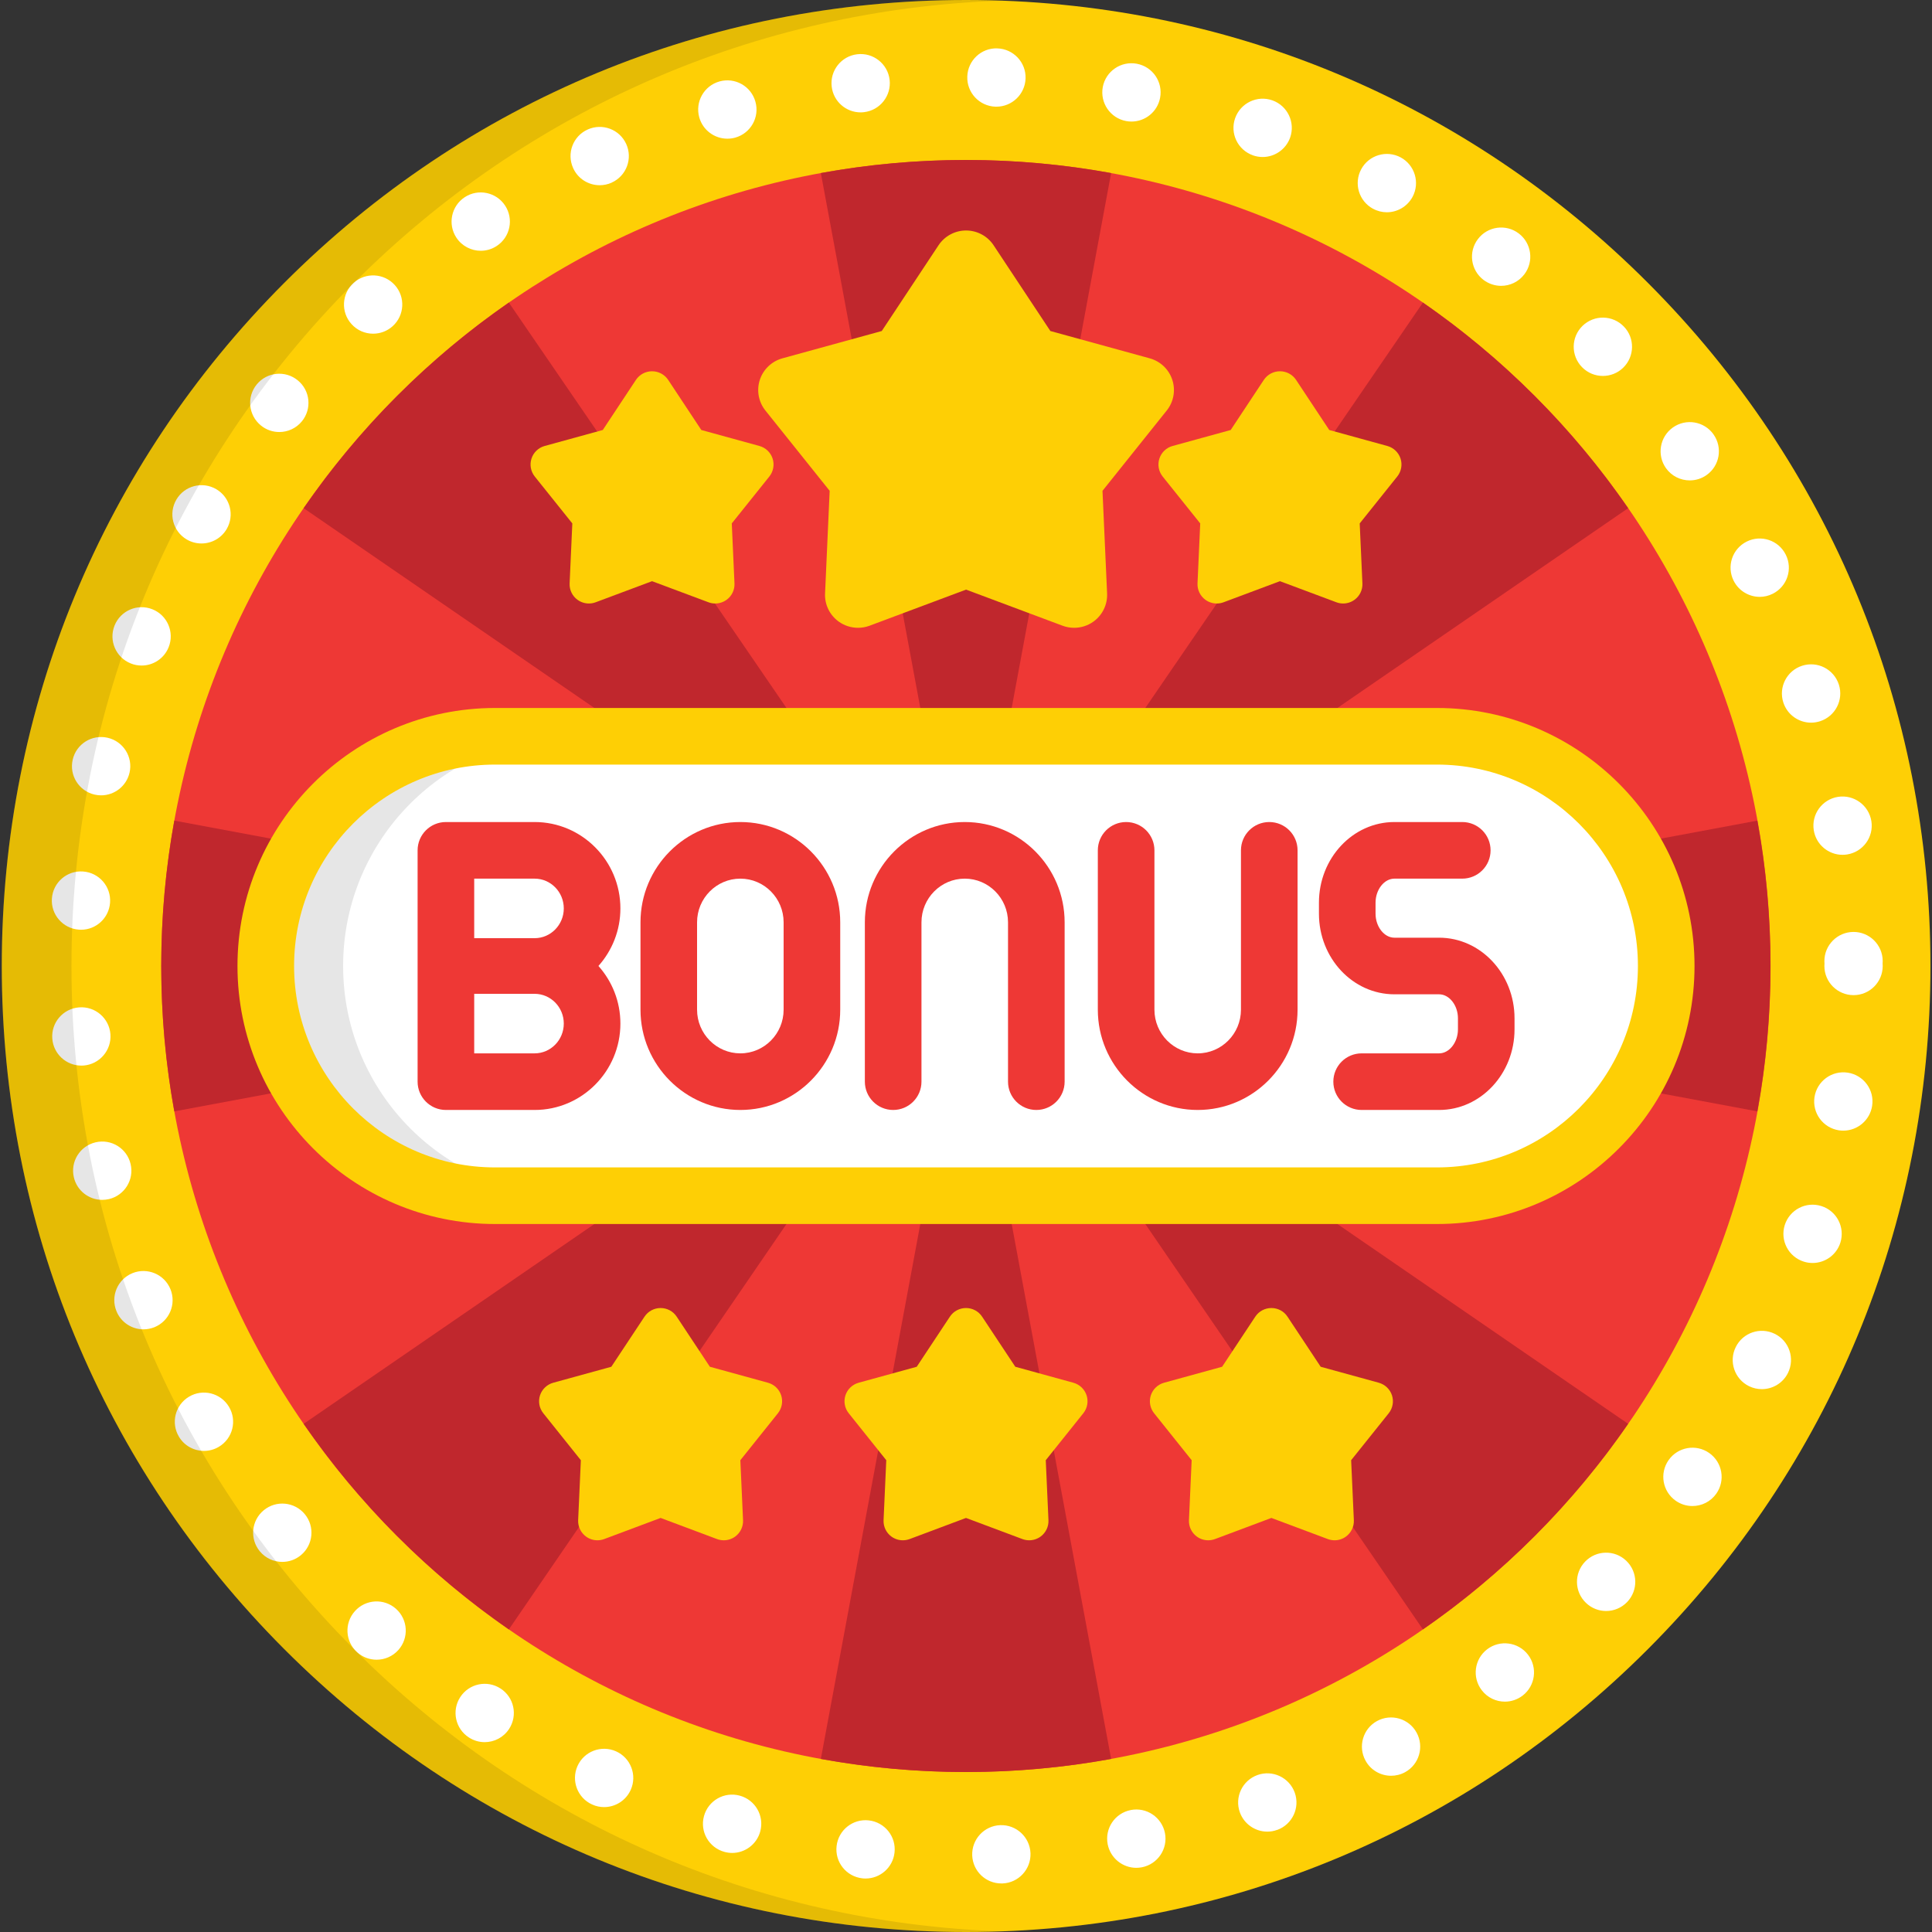
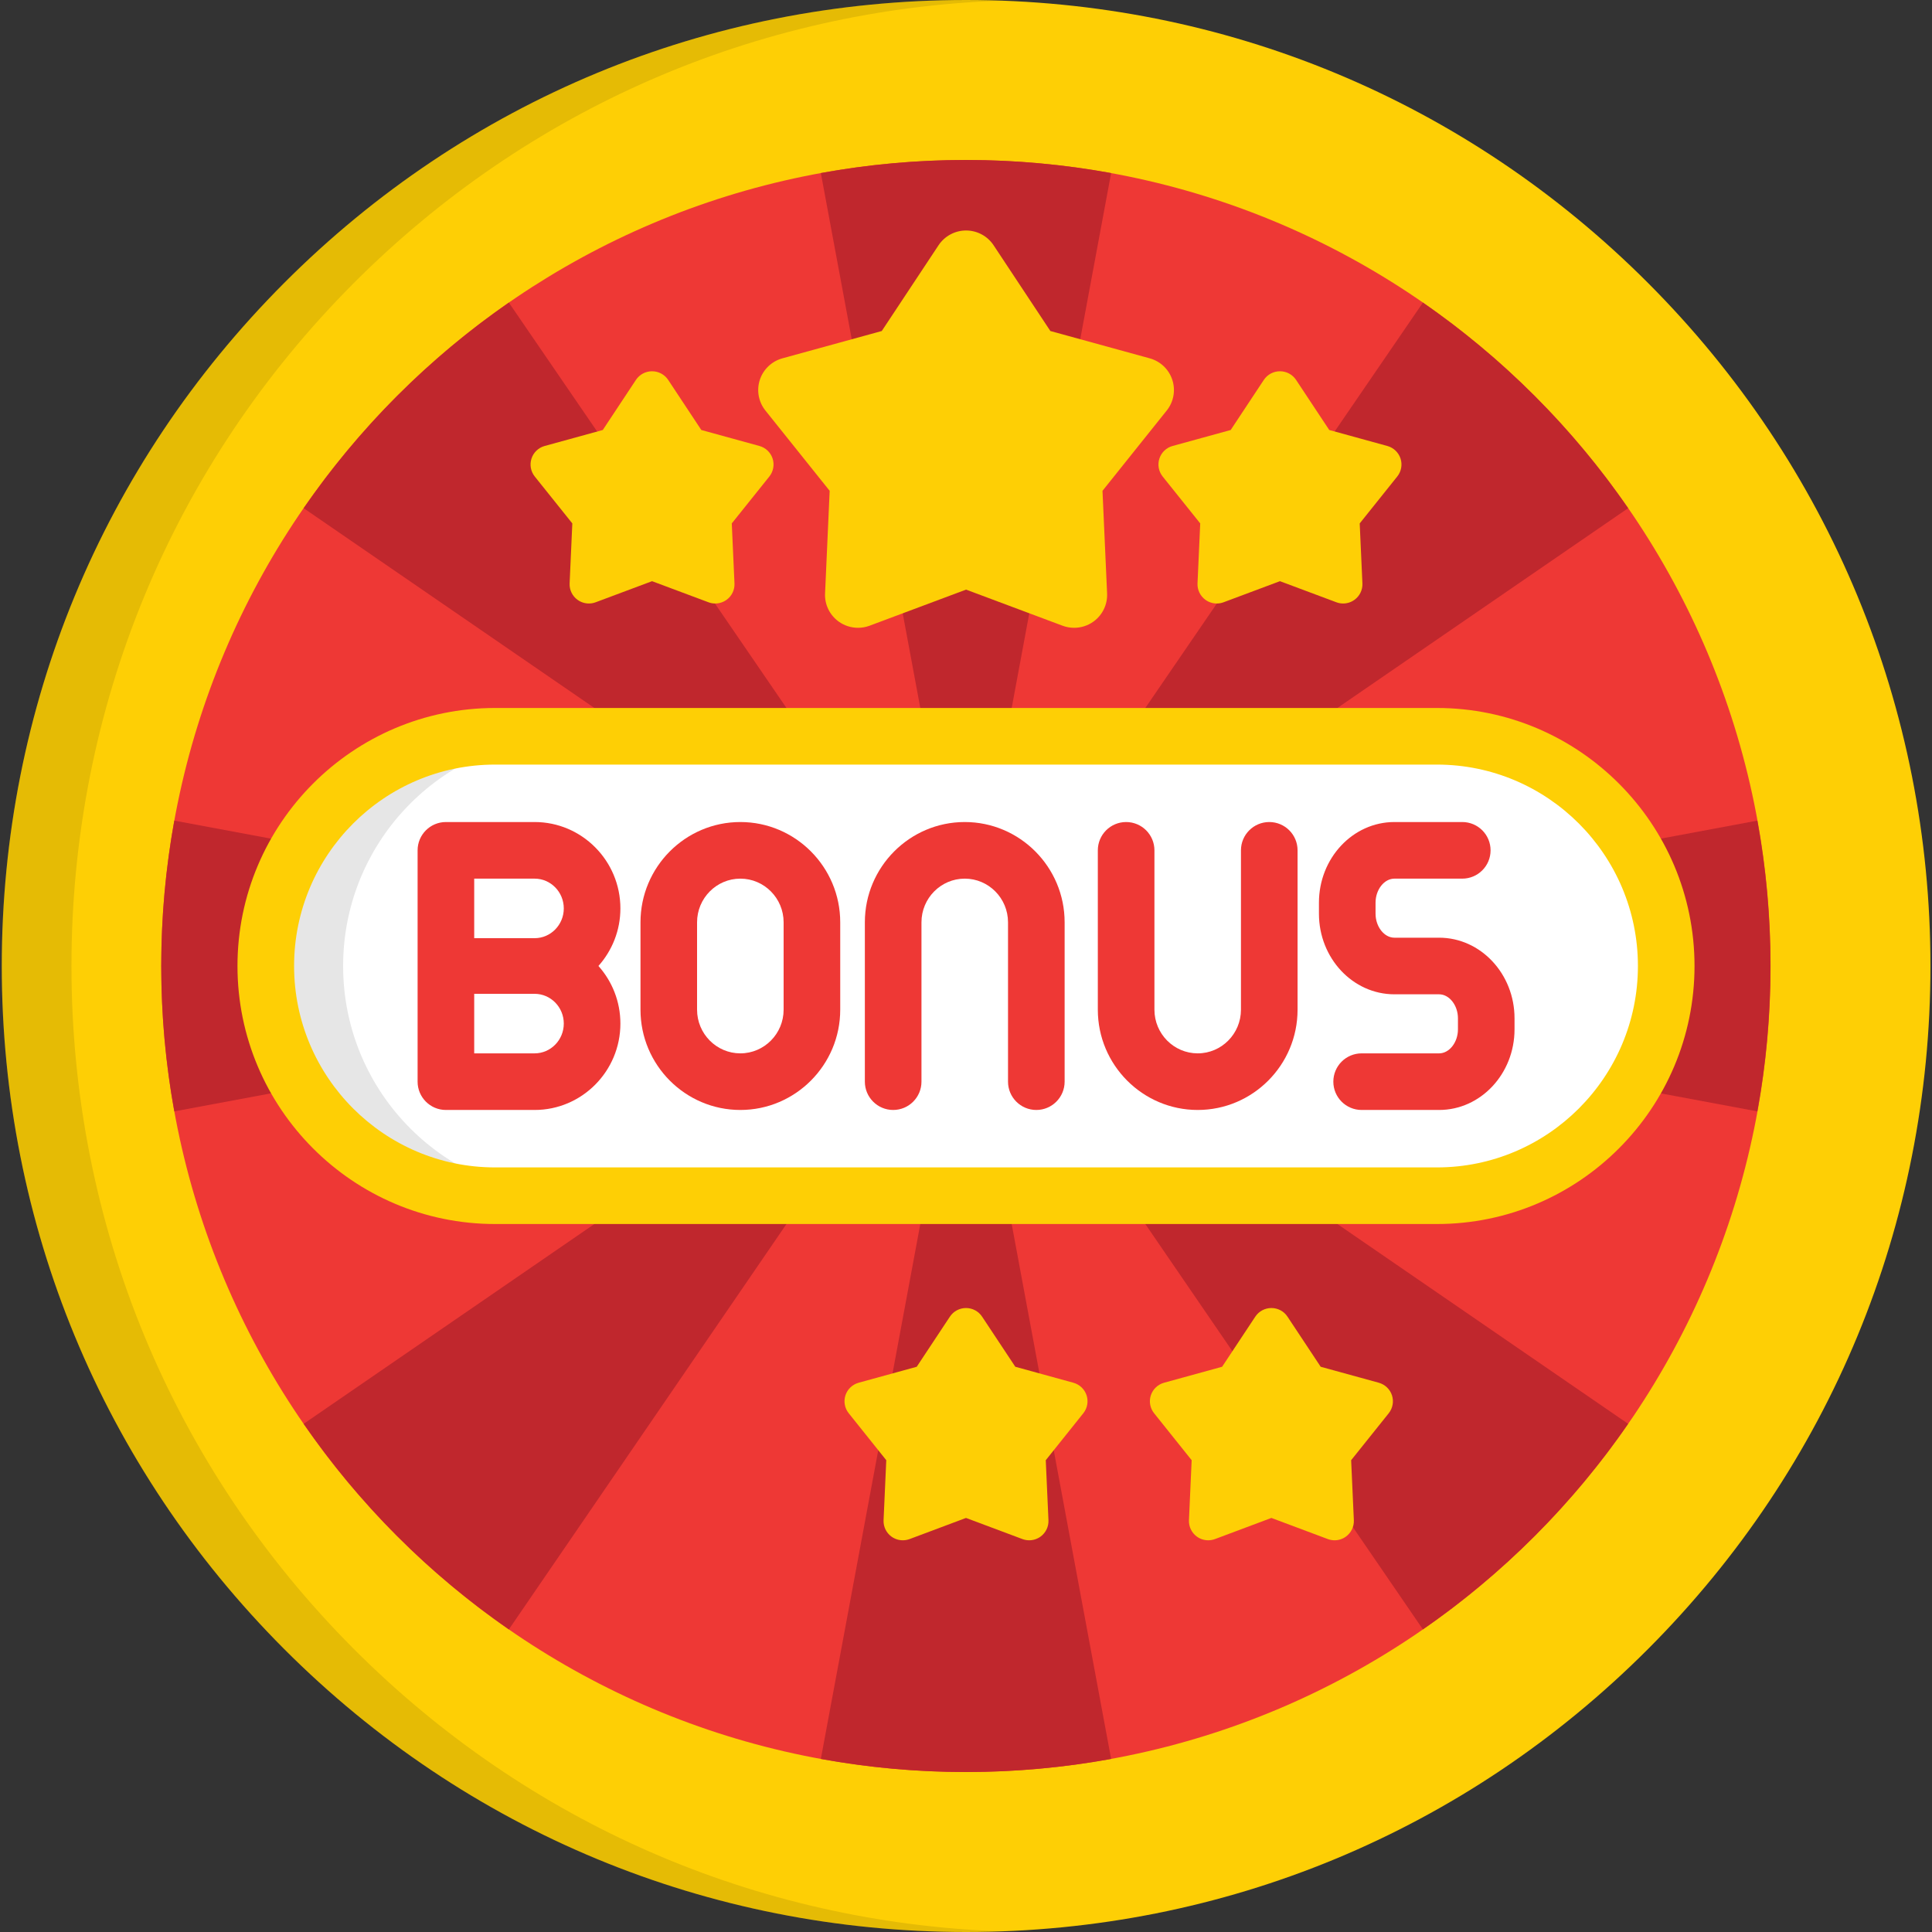
<svg xmlns="http://www.w3.org/2000/svg" width="60" height="60" viewBox="0 0 60 60" fill="none">
  <rect x="0" y="0" width="60" height="60" fill="#333333" stroke="none" />
  <g clip-path="url(#clip0_36_9514)">
    <path d="M30.003 60C22.004 60 14.483 56.879 8.826 51.213C3.17 45.547 0.055 38.013 0.055 30C0.055 21.987 3.17 14.453 8.826 8.787C14.483 3.121 22.004 0 30.003 0C38.003 0 45.523 3.121 51.18 8.787C56.837 14.453 59.952 21.987 59.952 30C59.952 38.013 56.837 45.547 51.18 51.213C45.523 56.879 38.003 60 30.003 60Z" fill="#FECF05" />
    <path d="M29.997 55.031C43.798 55.031 54.986 43.824 54.986 30C54.986 16.176 43.798 4.969 29.997 4.969C16.196 4.969 5.008 16.176 5.008 30C5.008 43.824 16.196 55.031 29.997 55.031Z" fill="#EE3835" />
    <path d="M54.576 34.515C54.843 33.05 54.983 31.542 54.983 30C54.983 28.458 54.843 26.95 54.576 25.485L30.375 30L54.576 34.515Z" fill="#C0272D" />
    <path d="M44.19 9.397L30.266 29.73L50.563 15.782C48.842 13.288 46.68 11.122 44.19 9.397Z" fill="#C0272D" />
    <path d="M30 29.618L34.507 5.375C33.045 5.109 31.538 4.968 30 4.968C28.46 4.968 26.954 5.108 25.492 5.375L30 29.618Z" fill="#C0272D" />
    <path d="M9.43 15.782L29.727 29.73L15.803 9.397C13.313 11.122 11.151 13.288 9.43 15.782Z" fill="#C0272D" />
    <path d="M5.414 25.485C5.148 26.95 5.008 28.459 5.008 30C5.008 31.542 5.148 33.051 5.414 34.515L29.615 30L5.414 25.485Z" fill="#C0272D" />
    <path d="M15.803 50.603L29.727 30.27L9.43 44.218C11.151 46.712 13.313 48.878 15.803 50.603Z" fill="#C0272D" />
    <path d="M30 55.032C31.539 55.032 33.045 54.892 34.507 54.625L30 30.382L25.492 54.625C26.954 54.892 28.46 55.032 30 55.032Z" fill="#C0272D" />
    <path d="M50.563 44.218L30.266 30.27L44.19 50.603C46.679 48.878 48.841 46.712 50.563 44.218Z" fill="#C0272D" />
-     <path d="M30.193 57.623C30.174 57.123 30.562 56.702 31.062 56.682C31.562 56.663 31.982 57.052 32.003 57.552C32.022 58.051 31.632 58.473 31.134 58.492C31.122 58.492 31.109 58.492 31.097 58.492C30.613 58.492 30.213 58.111 30.193 57.623ZM26.779 58.333C26.282 58.277 25.924 57.829 25.981 57.332C26.037 56.834 26.486 56.477 26.982 56.534C27.479 56.59 27.837 57.038 27.78 57.535C27.728 57.997 27.336 58.339 26.882 58.339C26.848 58.339 26.813 58.338 26.779 58.333ZM34.4 57.274C34.305 56.783 34.625 56.308 35.116 56.213V56.212C35.608 56.116 36.082 56.437 36.179 56.929C36.274 57.419 35.953 57.894 35.463 57.99C35.404 58.001 35.346 58.007 35.288 58.007C34.864 58.007 34.485 57.706 34.4 57.274ZM22.498 57.512C22.015 57.38 21.73 56.883 21.863 56.4C21.995 55.918 22.492 55.633 22.975 55.766C23.457 55.898 23.742 56.395 23.61 56.878C23.5 57.28 23.136 57.545 22.737 57.545C22.657 57.545 22.578 57.533 22.498 57.512ZM38.505 56.285C38.336 55.814 38.579 55.297 39.05 55.126C39.519 54.956 40.038 55.2 40.209 55.67C40.379 56.14 40.135 56.66 39.665 56.83C39.665 56.83 39.665 56.83 39.664 56.828C39.563 56.866 39.459 56.883 39.357 56.883C38.987 56.883 38.639 56.653 38.505 56.285ZM18.391 56.041C17.935 55.837 17.731 55.301 17.935 54.845C18.139 54.389 18.675 54.185 19.131 54.389C19.588 54.593 19.792 55.129 19.588 55.585C19.437 55.922 19.106 56.121 18.761 56.121C18.636 56.121 18.511 56.096 18.391 56.041ZM42.407 54.677C42.167 54.239 42.327 53.688 42.765 53.448C43.205 53.208 43.755 53.37 43.994 53.808C44.234 54.247 44.074 54.797 43.636 55.037C43.497 55.113 43.348 55.148 43.201 55.148C42.881 55.148 42.571 54.978 42.407 54.677ZM14.561 53.958C14.14 53.686 14.021 53.125 14.293 52.706C14.564 52.286 15.126 52.166 15.544 52.438C15.965 52.709 16.084 53.271 15.812 53.691C15.639 53.958 15.349 54.104 15.052 54.104C14.883 54.104 14.713 54.057 14.561 53.958ZM46.017 52.491C45.712 52.094 45.787 51.525 46.184 51.221C46.581 50.917 47.15 50.993 47.454 51.389C47.758 51.786 47.682 52.355 47.286 52.659C47.121 52.784 46.928 52.846 46.736 52.846C46.463 52.846 46.195 52.724 46.017 52.491ZM11.094 51.315C10.72 50.982 10.687 50.411 11.02 50.037C11.352 49.664 11.925 49.63 12.298 49.963C12.671 50.296 12.705 50.867 12.372 51.242C12.193 51.442 11.945 51.544 11.696 51.544C11.481 51.544 11.266 51.468 11.094 51.315ZM49.253 49.778C48.892 49.433 48.88 48.859 49.227 48.498C49.572 48.138 50.145 48.125 50.506 48.472C50.867 48.818 50.879 49.391 50.533 49.752C50.355 49.937 50.117 50.031 49.88 50.031C49.654 50.031 49.428 49.947 49.253 49.778ZM8.069 48.177C7.75 47.792 7.805 47.221 8.19 46.903C8.575 46.584 9.146 46.638 9.465 47.023C9.784 47.408 9.729 47.979 9.344 48.298C9.175 48.438 8.971 48.506 8.767 48.506C8.507 48.506 8.248 48.394 8.069 48.177ZM52.041 46.607C51.631 46.319 51.532 45.755 51.82 45.345C52.107 44.936 52.672 44.837 53.081 45.124C53.491 45.412 53.59 45.977 53.302 46.386C53.126 46.637 52.845 46.771 52.56 46.771C52.38 46.771 52.199 46.718 52.041 46.607ZM5.557 44.618C5.3 44.189 5.44 43.633 5.87 43.376C6.298 43.12 6.855 43.26 7.111 43.69C7.368 44.119 7.228 44.675 6.798 44.931C6.653 45.018 6.493 45.059 6.334 45.059C6.027 45.059 5.726 44.902 5.557 44.618ZM54.315 43.048C53.867 42.826 53.683 42.282 53.905 41.835C54.126 41.386 54.669 41.202 55.118 41.424C55.566 41.645 55.749 42.188 55.527 42.638C55.37 42.956 55.049 43.141 54.716 43.141C54.581 43.141 54.444 43.111 54.315 43.048ZM3.616 40.718C3.427 40.254 3.652 39.727 4.114 39.539C4.578 39.351 5.106 39.575 5.294 40.038C5.482 40.502 5.259 41.029 4.795 41.218C4.683 41.262 4.568 41.284 4.455 41.284C4.097 41.284 3.758 41.07 3.616 40.718ZM56.019 39.181C55.542 39.031 55.277 38.523 55.427 38.046C55.578 37.569 56.086 37.304 56.563 37.455C57.04 37.604 57.304 38.113 57.155 38.59C57.033 38.977 56.676 39.223 56.291 39.223C56.201 39.223 56.109 39.21 56.019 39.181ZM2.294 36.565C2.179 36.077 2.481 35.591 2.968 35.476C3.455 35.361 3.942 35.663 4.056 36.15C4.171 36.636 3.869 37.124 3.383 37.239C3.313 37.254 3.243 37.263 3.175 37.263C2.763 37.263 2.392 36.981 2.294 36.565ZM57.109 35.103C56.615 35.027 56.276 34.566 56.351 34.071C56.427 33.577 56.888 33.237 57.383 33.312C57.877 33.387 58.217 33.85 58.141 34.343C58.072 34.791 57.687 35.113 57.246 35.113C57.202 35.113 57.156 35.11 57.109 35.103ZM1.624 32.258C1.584 31.76 1.957 31.324 2.456 31.285C2.954 31.246 3.39 31.619 3.429 32.116C3.468 32.615 3.095 33.051 2.597 33.091C2.573 33.092 2.55 33.093 2.526 33.093C2.057 33.093 1.661 32.732 1.624 32.258ZM56.658 30C56.658 29.975 56.66 29.95 56.661 29.926C56.66 29.902 56.658 29.878 56.658 29.853C56.655 29.353 57.059 28.945 57.559 28.942C58.059 28.94 58.466 29.343 58.469 29.843C58.469 29.87 58.468 29.896 58.466 29.923C58.468 29.948 58.469 29.973 58.469 30C58.469 30.5 58.064 30.905 57.564 30.905C57.064 30.905 56.658 30.5 56.658 30ZM2.45 28.871C1.95 28.835 1.575 28.4 1.612 27.902C1.648 27.403 2.081 27.028 2.58 27.065C3.079 27.101 3.454 27.535 3.418 28.034C3.383 28.51 2.986 28.874 2.516 28.874C2.493 28.874 2.471 28.872 2.45 28.871ZM56.328 25.783C56.25 25.289 56.587 24.826 57.081 24.747C57.575 24.67 58.038 25.007 58.117 25.501C58.195 25.994 57.858 26.458 57.364 26.536C57.316 26.544 57.268 26.547 57.221 26.547C56.784 26.547 56.399 26.23 56.328 25.783ZM2.937 24.677C2.451 24.565 2.145 24.08 2.258 23.592C2.369 23.104 2.855 22.8 3.343 22.912C3.829 23.023 4.135 23.51 4.023 23.996C3.926 24.416 3.553 24.7 3.141 24.7C3.074 24.7 3.006 24.693 2.937 24.677ZM55.382 21.814C55.229 21.338 55.492 20.827 55.968 20.675C56.445 20.522 56.954 20.784 57.108 21.261C57.26 21.736 56.998 22.246 56.522 22.399C56.429 22.428 56.336 22.443 56.244 22.443C55.862 22.443 55.505 22.198 55.382 21.814ZM4.062 20.604C3.598 20.419 3.372 19.892 3.557 19.428C3.743 18.963 4.269 18.736 4.734 18.922C5.197 19.107 5.424 19.635 5.238 20.098C5.097 20.453 4.757 20.669 4.398 20.669C4.286 20.669 4.172 20.649 4.062 20.604ZM53.84 18.036C53.616 17.588 53.796 17.045 54.244 16.82C54.691 16.596 55.235 16.777 55.458 17.225C55.683 17.672 55.502 18.215 55.055 18.439C54.925 18.505 54.786 18.536 54.651 18.536C54.319 18.536 53.999 18.352 53.84 18.036ZM5.798 16.753C5.367 16.499 5.224 15.944 5.479 15.513C5.732 15.082 6.287 14.94 6.718 15.193C7.149 15.448 7.292 16.003 7.038 16.433C6.869 16.719 6.567 16.878 6.257 16.878C6.101 16.878 5.942 16.838 5.798 16.753ZM51.738 14.539C51.449 14.131 51.545 13.566 51.953 13.276C52.361 12.986 52.926 13.083 53.215 13.49C53.215 13.49 53.215 13.49 53.214 13.49C53.504 13.898 53.409 14.463 53.001 14.752C52.841 14.866 52.659 14.919 52.477 14.919C52.194 14.919 51.915 14.788 51.738 14.539ZM8.101 13.212C7.714 12.896 7.656 12.326 7.974 11.938C8.29 11.552 8.86 11.494 9.247 11.812C9.635 12.128 9.692 12.698 9.375 13.085C9.195 13.304 8.936 13.417 8.674 13.417C8.472 13.417 8.27 13.351 8.101 13.212ZM49.129 11.4C48.78 11.04 48.789 10.468 49.148 10.119C49.508 9.771 50.08 9.78 50.429 10.14C50.777 10.498 50.768 11.072 50.408 11.421C50.233 11.591 50.005 11.675 49.778 11.675C49.543 11.675 49.306 11.584 49.129 11.4ZM10.915 10.063C10.58 9.692 10.611 9.12 10.981 8.785C11.353 8.451 11.926 8.481 12.261 8.853C12.595 9.223 12.565 9.797 12.193 10.131C12.02 10.287 11.803 10.363 11.587 10.363C11.34 10.363 11.094 10.263 10.915 10.063ZM46.072 8.693C45.674 8.39 45.595 7.823 45.898 7.425C46.2 7.026 46.767 6.948 47.166 7.25C47.564 7.551 47.643 8.12 47.341 8.518C47.162 8.754 46.892 8.877 46.618 8.877C46.428 8.877 46.236 8.816 46.072 8.693ZM14.172 7.379C13.898 6.961 14.015 6.398 14.433 6.124C14.851 5.85 15.413 5.967 15.687 6.385C15.961 6.804 15.844 7.365 15.426 7.639C15.273 7.74 15.1 7.788 14.93 7.788C14.635 7.788 14.346 7.643 14.172 7.379ZM42.64 6.482V6.483C42.2 6.245 42.036 5.696 42.274 5.255C42.511 4.816 43.061 4.652 43.501 4.889C43.94 5.127 44.104 5.676 43.867 6.116C43.702 6.419 43.391 6.592 43.07 6.592C42.924 6.592 42.776 6.556 42.64 6.482ZM17.8 5.221C17.592 4.766 17.794 4.229 18.249 4.023C18.704 3.816 19.241 4.016 19.448 4.472C19.655 4.927 19.453 5.464 18.998 5.67V5.672C18.877 5.726 18.75 5.752 18.624 5.752C18.28 5.752 17.951 5.556 17.8 5.221ZM38.909 4.824V4.823C38.437 4.656 38.191 4.138 38.359 3.668C38.527 3.197 39.045 2.95 39.516 3.117C39.986 3.285 40.233 3.802 40.066 4.274C39.933 4.644 39.584 4.876 39.213 4.876C39.111 4.876 39.01 4.859 38.909 4.824ZM21.716 3.645C21.582 3.163 21.863 2.664 22.345 2.529C22.827 2.395 23.326 2.676 23.46 3.158C23.596 3.64 23.314 4.14 22.833 4.274C22.751 4.297 22.669 4.307 22.588 4.307C22.192 4.307 21.828 4.045 21.716 3.645ZM34.97 3.759C34.479 3.666 34.157 3.193 34.248 2.702C34.341 2.21 34.815 1.887 35.307 1.98C35.799 2.073 36.121 2.546 36.028 3.037C35.946 3.472 35.567 3.775 35.139 3.775C35.084 3.775 35.027 3.77 34.97 3.759ZM25.829 2.691C25.77 2.195 26.125 1.743 26.622 1.685C27.118 1.626 27.569 1.981 27.628 2.477C27.686 2.973 27.331 3.424 26.835 3.483C26.799 3.488 26.762 3.49 26.727 3.49C26.274 3.49 25.883 3.151 25.829 2.691ZM30.914 3.313C30.414 3.296 30.023 2.877 30.04 2.377C30.056 1.877 30.474 1.485 30.974 1.502C30.974 1.502 30.974 1.502 30.974 1.503C31.474 1.519 31.867 1.938 31.85 2.437C31.833 2.926 31.431 3.313 30.944 3.313C30.934 3.313 30.924 3.313 30.914 3.313Z" fill="white" />
    <path d="M51.75 30C51.75 33.94 48.562 37.134 44.628 37.134H15.379C11.446 37.134 8.258 33.94 8.258 30C8.258 26.06 11.446 22.866 15.379 22.866H44.629C48.562 22.866 51.75 26.06 51.75 30Z" fill="white" />
    <path opacity="0.1" d="M10.656 30C10.656 26.06 13.845 22.866 17.778 22.866H15.379C11.446 22.866 8.258 26.06 8.258 30C8.258 33.94 11.446 37.134 15.379 37.134H17.778C13.845 37.134 10.656 33.94 10.656 30Z" fill="black" />
    <path d="M44.624 38.013H15.375C10.964 38.013 7.375 34.418 7.375 30C7.375 25.582 10.964 21.987 15.375 21.987H44.625C49.036 21.987 52.625 25.582 52.625 30C52.625 34.418 49.036 38.013 44.624 38.013ZM15.375 23.745C11.933 23.745 9.133 26.551 9.133 30C9.133 33.449 11.933 36.255 15.375 36.255H44.625C48.067 36.255 50.867 33.449 50.867 30C50.867 26.551 48.067 23.745 44.625 23.745H15.375Z" fill="#FECF05" />
    <path d="M16.603 25.529H13.848C13.362 25.529 12.969 25.923 12.969 26.408C12.969 26.43 12.969 33.592 12.969 33.592C12.969 34.077 13.362 34.471 13.848 34.471H16.603C18.072 34.471 19.267 33.267 19.267 31.788C19.267 31.101 19.009 30.474 18.585 29.999C19.008 29.524 19.267 28.898 19.267 28.212C19.267 26.733 18.072 25.529 16.603 25.529ZM16.603 32.713H14.727V30.864H16.603C17.103 30.864 17.509 31.279 17.509 31.788C17.509 32.298 17.103 32.713 16.603 32.713ZM16.603 29.136H14.727V27.287H16.603C17.103 27.287 17.509 27.702 17.509 28.212C17.509 28.721 17.103 29.136 16.603 29.136Z" fill="#EE3835" />
    <path d="M22.992 25.529C21.282 25.529 19.891 26.926 19.891 28.643V31.357C19.891 33.074 21.282 34.471 22.992 34.471C24.702 34.471 26.094 33.074 26.094 31.357V28.643C26.094 26.926 24.702 25.529 22.992 25.529ZM24.336 31.357C24.336 32.105 23.733 32.713 22.992 32.713C22.251 32.713 21.648 32.105 21.648 31.357V28.643C21.648 27.895 22.251 27.287 22.992 27.287C23.733 27.287 24.336 27.895 24.336 28.643V31.357Z" fill="#EE3835" />
    <path d="M44.693 29.121H43.304C42.987 29.121 42.719 28.779 42.719 28.375V28.033C42.719 27.629 42.987 27.287 43.304 27.287H45.412C45.898 27.287 46.291 26.893 46.291 26.408C46.291 25.922 45.898 25.529 45.412 25.529H43.304C42.012 25.529 40.961 26.652 40.961 28.033V28.375C40.961 29.756 42.012 30.879 43.304 30.879H44.693C45.01 30.879 45.278 31.221 45.278 31.625V31.967C45.278 32.371 45.01 32.713 44.693 32.713H42.287C41.801 32.713 41.408 33.106 41.408 33.592C41.408 34.077 41.801 34.471 42.287 34.471H44.693C45.984 34.471 47.035 33.348 47.035 31.967V31.625C47.035 30.244 45.984 29.121 44.693 29.121Z" fill="#EE3835" />
    <path d="M29.961 25.529C28.251 25.529 26.859 26.926 26.859 28.643V33.592C26.859 34.077 27.253 34.471 27.738 34.471C28.224 34.471 28.617 34.077 28.617 33.592V28.643C28.617 27.895 29.22 27.287 29.961 27.287C30.702 27.287 31.305 27.895 31.305 28.643V33.592C31.305 34.077 31.698 34.471 32.184 34.471C32.669 34.471 33.063 34.077 33.063 33.592V28.643C33.063 26.926 31.671 25.529 29.961 25.529Z" fill="#EE3835" />
    <path d="M39.418 25.529C38.933 25.529 38.539 25.922 38.539 26.408V31.357C38.539 32.105 37.937 32.713 37.196 32.713C36.455 32.713 35.852 32.105 35.852 31.357V26.408C35.852 25.922 35.458 25.529 34.973 25.529C34.487 25.529 34.094 25.922 34.094 26.408V31.357C34.094 33.074 35.485 34.471 37.196 34.471C38.906 34.471 40.297 33.074 40.297 31.357V26.408C40.297 25.922 39.904 25.529 39.418 25.529Z" fill="#EE3835" />
-     <path d="M22.477 47.835C22.407 47.835 22.335 47.822 22.267 47.797L20.516 47.141L18.764 47.797C18.696 47.822 18.625 47.835 18.554 47.835C18.429 47.835 18.305 47.796 18.202 47.721C18.039 47.603 17.946 47.411 17.955 47.211L18.039 45.348L16.873 43.89C16.747 43.733 16.709 43.524 16.771 43.333C16.834 43.142 16.988 42.996 17.182 42.942L18.985 42.446L20.016 40.89C20.127 40.722 20.314 40.622 20.516 40.622C20.717 40.622 20.905 40.722 21.015 40.89L22.046 42.446L23.849 42.942C24.044 42.996 24.198 43.142 24.26 43.333C24.322 43.524 24.284 43.733 24.159 43.89L22.992 45.348L23.076 47.211C23.085 47.411 22.992 47.603 22.83 47.721C22.726 47.796 22.602 47.835 22.477 47.835Z" fill="#FECF05" />
    <path d="M31.962 47.835C31.891 47.835 31.82 47.822 31.752 47.797L30 47.141L28.249 47.797C28.18 47.822 28.109 47.835 28.038 47.835C27.914 47.835 27.79 47.796 27.686 47.721C27.523 47.603 27.431 47.411 27.44 47.211L27.524 45.348L26.358 43.89C26.232 43.733 26.194 43.524 26.256 43.333C26.318 43.142 26.473 42.996 26.666 42.942L28.47 42.446L29.5 40.89C29.611 40.722 29.799 40.622 30 40.622C30.202 40.622 30.389 40.722 30.5 40.89L31.531 42.446L33.334 42.942C33.528 42.996 33.682 43.142 33.745 43.333C33.807 43.524 33.769 43.733 33.643 43.89L32.477 45.348L32.561 47.211C32.57 47.411 32.477 47.603 32.315 47.721C32.211 47.796 32.087 47.835 31.962 47.835Z" fill="#FECF05" />
    <path d="M41.447 47.835C41.376 47.835 41.304 47.822 41.236 47.797L39.484 47.141L37.733 47.797C37.665 47.822 37.593 47.835 37.523 47.835C37.398 47.835 37.274 47.796 37.17 47.721C37.008 47.603 36.915 47.411 36.924 47.211L37.008 45.348L35.842 43.89C35.716 43.733 35.678 43.524 35.74 43.333C35.803 43.142 35.957 42.996 36.151 42.942L37.954 42.446L38.984 40.89C39.095 40.722 39.283 40.622 39.484 40.622C39.686 40.622 39.874 40.722 39.984 40.89L41.015 42.446L42.819 42.942C43.012 42.996 43.167 43.142 43.229 43.333C43.291 43.524 43.253 43.733 43.128 43.89L41.961 45.348L42.045 47.211C42.054 47.411 41.961 47.603 41.798 47.721C41.695 47.796 41.571 47.835 41.447 47.835Z" fill="#FECF05" />
    <path d="M22.212 18.742C22.141 18.742 22.07 18.73 22.002 18.704L20.25 18.049L18.499 18.704C18.43 18.73 18.359 18.742 18.288 18.742C18.163 18.742 18.04 18.703 17.936 18.628C17.773 18.51 17.681 18.319 17.69 18.118L17.774 16.255L16.607 14.798C16.482 14.641 16.444 14.432 16.506 14.241C16.568 14.05 16.722 13.903 16.916 13.85L18.72 13.354L19.75 11.797C19.861 11.63 20.049 11.53 20.25 11.53C20.451 11.53 20.639 11.63 20.75 11.797L21.78 13.354L23.584 13.85C23.778 13.903 23.932 14.05 23.994 14.241C24.056 14.432 24.018 14.641 23.893 14.798L22.726 16.255L22.81 18.119C22.819 18.319 22.727 18.511 22.564 18.628C22.46 18.703 22.337 18.742 22.212 18.742Z" fill="#FECF05" />
    <path d="M41.712 18.742C41.642 18.742 41.57 18.73 41.502 18.704L39.75 18.049L37.999 18.704C37.931 18.73 37.859 18.742 37.788 18.742C37.664 18.742 37.54 18.703 37.436 18.628C37.274 18.51 37.181 18.319 37.19 18.118L37.274 16.255L36.107 14.798C35.982 14.641 35.944 14.432 36.006 14.241C36.068 14.05 36.222 13.903 36.416 13.85L38.22 13.354L39.25 11.797C39.361 11.63 39.549 11.53 39.75 11.53C39.952 11.53 40.139 11.63 40.25 11.797L41.281 13.354L43.084 13.85C43.278 13.903 43.432 14.05 43.495 14.241C43.557 14.432 43.519 14.641 43.393 14.798L42.227 16.255L42.311 18.119C42.32 18.319 42.227 18.511 42.064 18.628C41.961 18.703 41.837 18.742 41.712 18.742Z" fill="#FECF05" />
    <path d="M33.358 19.497C33.237 19.497 33.115 19.476 32.998 19.432L30.002 18.311L27.006 19.432C26.889 19.476 26.767 19.497 26.646 19.497C26.433 19.497 26.221 19.43 26.044 19.302C25.765 19.1 25.607 18.773 25.623 18.43L25.766 15.243L23.77 12.749C23.556 12.481 23.491 12.123 23.597 11.796C23.704 11.471 23.967 11.219 24.299 11.128L27.384 10.28L29.147 7.617C29.337 7.331 29.658 7.158 30.002 7.158C30.346 7.158 30.668 7.331 30.857 7.617L32.62 10.28L35.705 11.128C36.037 11.219 36.301 11.471 36.407 11.796C36.514 12.123 36.449 12.481 36.234 12.749L34.239 15.243L34.382 18.43C34.397 18.773 34.239 19.101 33.961 19.302C33.783 19.431 33.572 19.497 33.358 19.497Z" fill="#FECF05" />
    <path opacity="0.1" d="M10.991 51.213C5.334 45.547 2.219 38.013 2.219 30C2.219 21.987 5.334 14.453 10.991 8.787C16.391 3.377 23.492 0.29 31.085 0.021C30.726 0.009 30.365 0 30.003 0C22.004 0 14.483 3.121 8.826 8.787C3.17 14.453 0.055 21.987 0.055 30C0.055 38.013 3.17 45.547 8.827 51.213C14.483 56.879 22.004 60 30.003 60C30.365 60 30.726 59.991 31.085 59.979C23.492 59.71 16.391 56.623 10.991 51.213Z" fill="black" />
  </g>
  <defs>
    <clipPath id="clip0_36_9514">
      <rect width="60" height="60" fill="white" />
    </clipPath>
  </defs>
</svg>